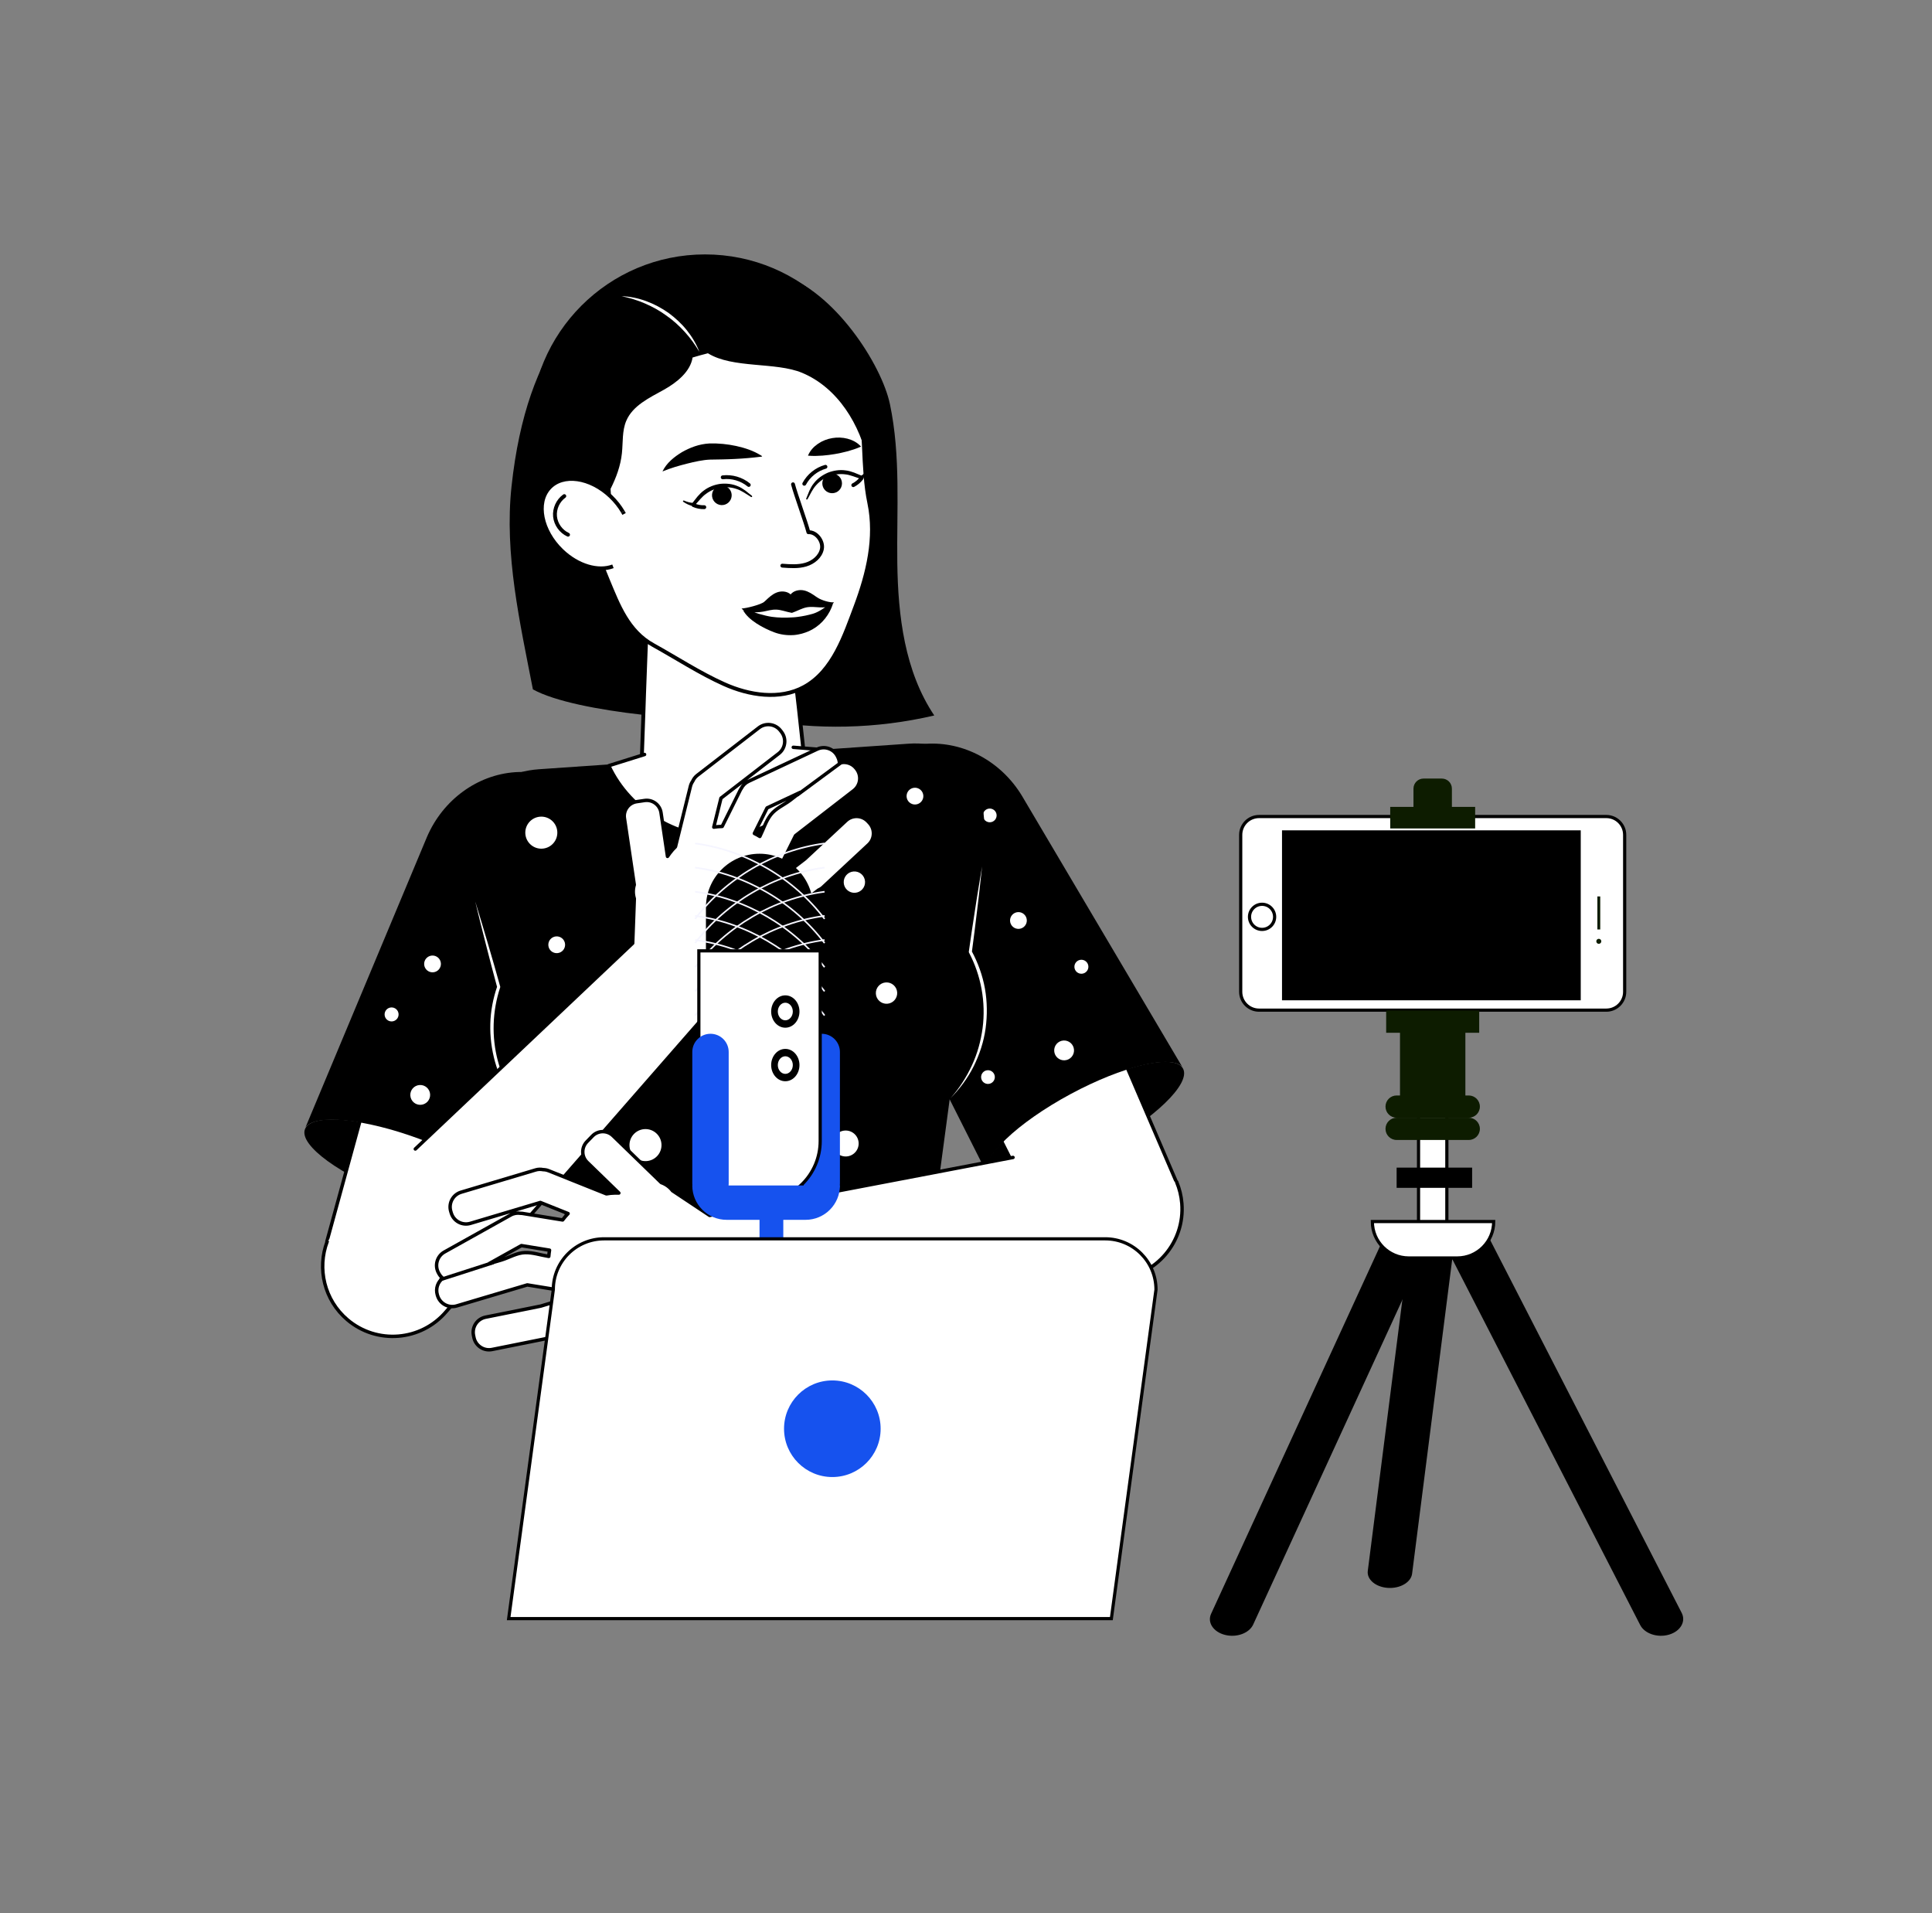
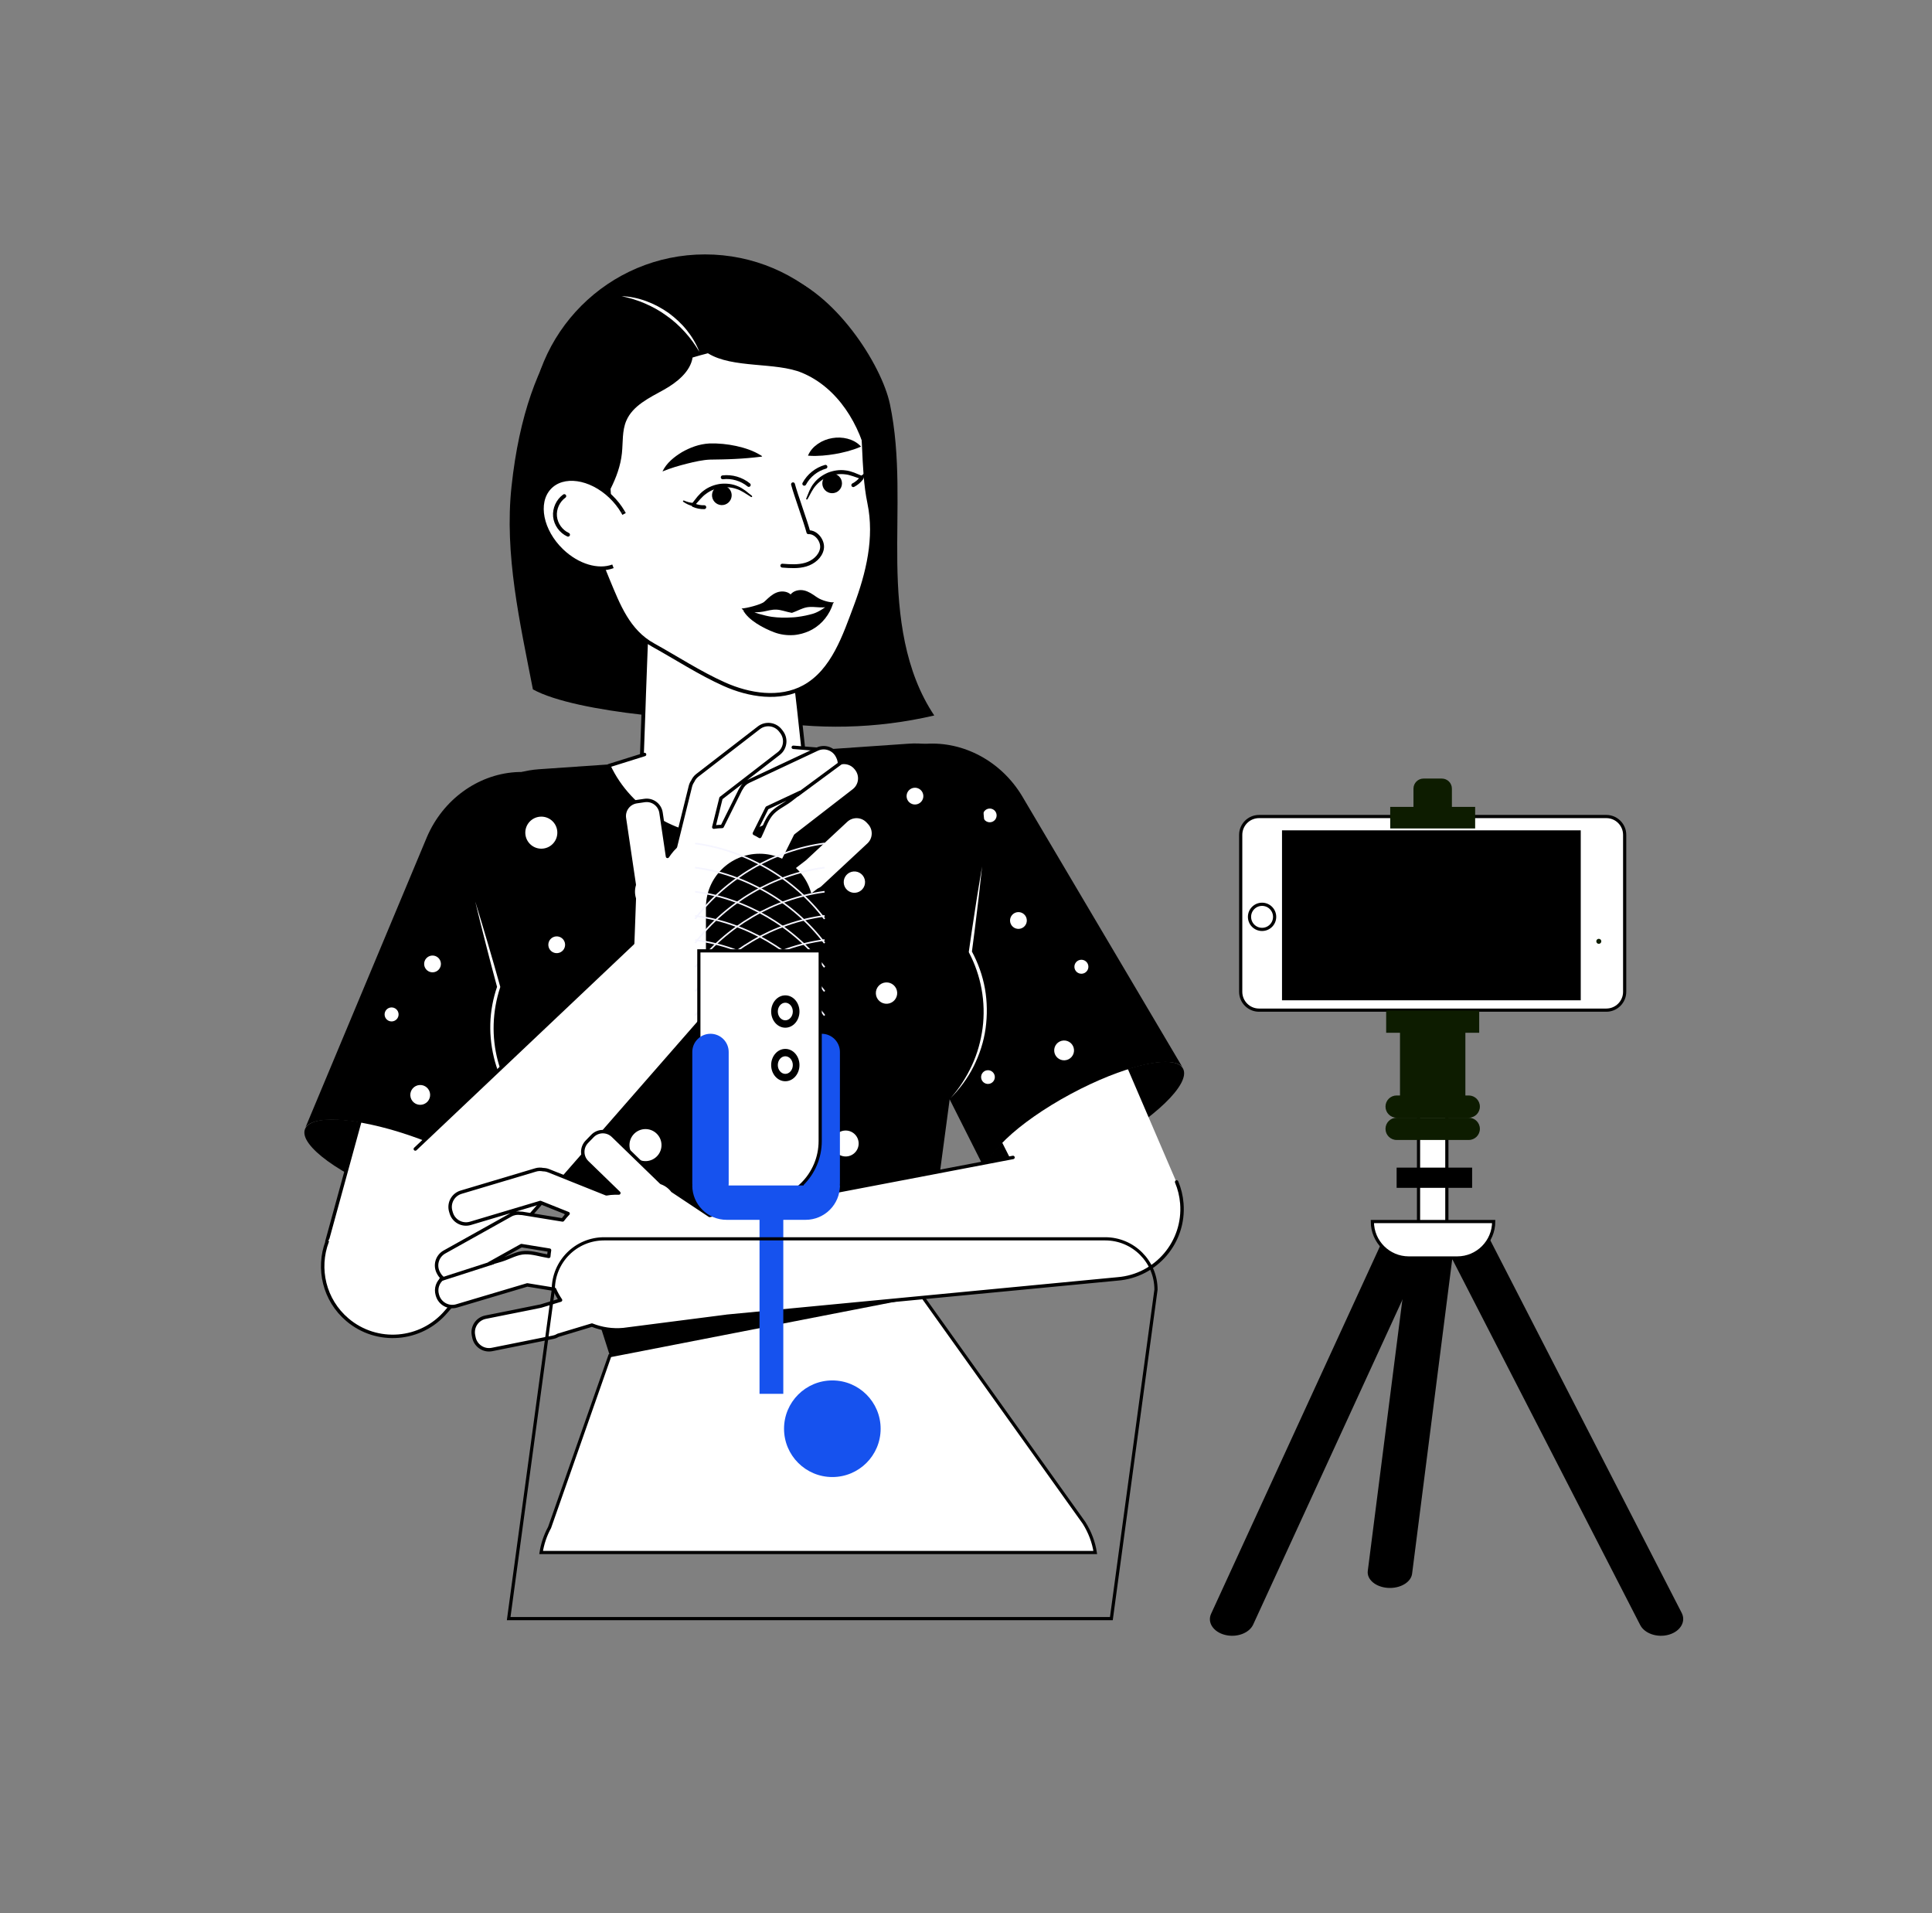
<svg xmlns="http://www.w3.org/2000/svg" width="404" height="400" viewBox="0 0 404 400" fill="none">
  <rect x="0" y="0" width="404" height="400" fill="#808080" stroke="none" />
  <g clip-path="url(#clip0_309:458)">
    <path d="M290.235 331.987C287.676 331.826 285.788 330.237 286.016 328.437L295.148 256.885L304.415 257.468L295.284 329.022C295.054 330.821 292.794 332.148 290.235 331.987Z" fill="black" />
    <path d="M256.144 341.811C253.714 341.19 252.42 339.217 253.253 337.404L290.201 257L299 259.25L262.052 339.654C261.218 341.467 258.574 342.433 256.144 341.811Z" fill="black" />
    <path d="M349.004 341.762C346.61 342.462 343.915 341.565 342.984 339.758L302.558 261.059L311.231 258.519L351.659 337.217C352.588 339.026 351.4 341.06 349.004 341.762Z" fill="black" />
    <path d="M302.549 262.727H296.628V199.292H302.549V262.727Z" fill="white" stroke="black" stroke-width="0.667" stroke-miterlimit="10" />
    <path d="M335.897 211.195H263.28C261.161 211.195 259.443 209.478 259.443 207.359V174.551C259.443 172.433 261.161 170.715 263.28 170.715H335.897C338.016 170.715 339.733 172.433 339.733 174.551V207.359C339.733 209.478 338.016 211.195 335.897 211.195Z" fill="white" />
    <path d="M335.897 211.195H263.28C261.161 211.195 259.443 209.478 259.443 207.359V174.551C259.443 172.433 261.161 170.715 263.28 170.715H335.897C338.016 170.715 339.733 172.433 339.733 174.551V207.359C339.733 209.478 338.016 211.195 335.897 211.195Z" stroke="black" stroke-width="0.667" stroke-miterlimit="10" />
    <path d="M330.549 209.137H268.081V173.602H330.549V209.137Z" fill="black" />
    <path d="M261.284 191.69C261.284 190.239 262.46 189.063 263.911 189.063C265.362 189.063 266.538 190.239 266.538 191.69C266.538 193.14 265.362 194.316 263.911 194.316C262.46 194.316 261.284 193.14 261.284 191.69Z" fill="white" />
    <path d="M261.284 191.69C261.284 190.239 262.46 189.063 263.911 189.063C265.362 189.063 266.538 190.239 266.538 191.69C266.538 193.14 265.362 194.316 263.911 194.316C262.46 194.316 261.284 193.14 261.284 191.69Z" stroke="black" stroke-width="0.667" stroke-miterlimit="10" />
-     <path d="M334.626 194.328H334.026V187.421H334.626V194.328Z" fill="#0D1C00" />
    <path d="M333.801 196.805C333.801 196.515 334.035 196.28 334.326 196.28C334.615 196.28 334.851 196.515 334.851 196.805C334.851 197.096 334.615 197.332 334.326 197.332C334.035 197.332 333.801 197.096 333.801 196.805Z" fill="#0D1C00" />
    <path d="M304.735 263.008H294.586C290.38 263.008 286.972 259.6 286.972 255.396H312.347C312.347 259.6 308.939 263.008 304.735 263.008Z" fill="white" />
    <path d="M304.735 263.008H294.586C290.38 263.008 286.972 259.6 286.972 255.396H312.347C312.347 259.6 308.939 263.008 304.735 263.008Z" stroke="black" stroke-width="0.667" stroke-miterlimit="10" />
    <path d="M308.469 173.211H290.707V168.699H308.469V173.211Z" fill="#0D1C00" />
    <path d="M303.606 170.25H295.57V164.881C295.57 163.721 296.512 162.778 297.673 162.778H301.504C302.665 162.778 303.606 163.721 303.606 164.881V170.25Z" fill="#0D1C00" />
    <path d="M309.316 215.926H289.862V211.274H309.316V215.926Z" fill="#0D1C00" />
    <path d="M306.425 230.023H292.752V213.813H306.425V230.023Z" fill="#0D1C00" />
    <path d="M307.131 233.688H292.047C290.763 233.688 289.721 232.646 289.721 231.362C289.721 230.077 290.763 229.036 292.047 229.036H307.131C308.415 229.036 309.457 230.077 309.457 231.362C309.457 232.646 308.415 233.688 307.131 233.688Z" fill="#0D1C00" />
    <path d="M307.131 238.34H292.047C290.763 238.34 289.721 237.299 289.721 236.013C289.721 234.729 290.763 233.688 292.047 233.688H307.131C308.415 233.688 309.457 234.729 309.457 236.013C309.457 237.299 308.415 238.34 307.131 238.34Z" fill="#0D1C00" />
    <path d="M307.836 248.348H292.048V244.12H307.836V248.348Z" fill="black" />
    <path d="M195.364 149.587C189.178 140.371 187.786 128.783 187.634 117.685C187.482 106.586 188.382 95.347 186.09 84.487C184.34 76.198 174.474 60.846 163.195 57.322C158.24 55.774 113.434 41.533 106.964 101.711C105.439 115.891 108.716 130.13 111.435 144.13C120.499 149.142 147.988 151.205 158.576 150.434C170.723 152.687 183.335 152.398 195.364 149.587Z" fill="black" />
    <path d="M110.86 89.82C110.86 69.591 127.232 53.191 147.428 53.191C167.624 53.191 183.996 69.591 183.996 89.82C183.996 110.051 167.624 126.449 147.428 126.449C127.232 126.449 110.86 110.051 110.86 89.82Z" fill="black" />
    <path d="M152.476 194.925C142.37 195.297 133.943 187.205 133.57 176.939C133.556 176.725 133.556 176.511 133.57 176.312L134.57 148.404L134.69 144.819L134.916 138.725L135.13 133.124L135.343 127.472L164.356 126.419L164.65 126.404L166.61 144.285L167.063 148.205L168.516 161.592L169.996 174.992C170.73 185.499 162.783 194.552 152.476 194.925Z" fill="white" />
    <path d="M152.476 194.925C142.37 195.297 133.943 187.205 133.57 176.939C133.556 176.725 133.556 176.511 133.57 176.312L134.57 148.404L134.69 144.819L134.916 138.725L135.13 133.124L135.343 127.472L164.356 126.419L164.65 126.404L166.61 144.285L167.063 148.205L168.516 161.592L169.996 174.992C170.73 185.499 162.783 194.552 152.476 194.925Z" stroke="black" stroke-width="0.805" stroke-miterlimit="10" />
    <path d="M178.903 126.813C176.649 132.786 174.233 140.307 168.146 143.625C163.057 146.411 156.647 145.381 151.413 143.03C146.293 140.727 141.493 137.586 136.614 134.881C131.331 131.982 129.286 126.522 127.127 121.338C126.533 119.903 125.953 118.454 125.389 117.006C123.939 113.253 122.602 109.467 121.395 105.618C120.929 104.154 120.493 102.673 120.058 101.19C117.981 93.927 116.418 87.197 119.141 79.771C122.249 71.334 129.093 64.361 137.693 61.139C155.069 54.617 173.702 63.781 178.871 80.369C178.999 80.802 179.129 81.254 179.241 81.705C181.238 89.322 180.175 97.438 181.786 105.183C183.299 112.463 181.495 119.903 178.903 126.813Z" fill="white" />
    <path d="M178.903 126.813C176.649 132.786 174.233 140.307 168.146 143.625C163.057 146.411 156.647 145.381 151.413 143.03C146.293 140.727 141.493 137.586 136.614 134.881C131.331 131.982 129.286 126.522 127.127 121.338C126.533 119.903 125.953 118.454 125.389 117.006C123.939 113.253 122.602 109.467 121.395 105.618C120.929 104.154 120.493 102.673 120.058 101.19C117.981 93.927 116.418 87.197 119.141 79.771C122.249 71.334 129.093 64.361 137.693 61.139C155.069 54.617 173.702 63.781 178.871 80.369C178.999 80.802 179.129 81.254 179.241 81.705C181.238 89.322 180.175 97.438 181.786 105.183C183.299 112.463 181.495 119.903 178.903 126.813Z" stroke="black" stroke-width="0.805" stroke-miterlimit="10" />
    <path d="M157.057 103.909C156.041 103.293 155.104 102.574 154.036 102.238C152.976 101.866 151.828 101.787 150.731 101.955C149.635 102.13 148.576 102.551 147.685 103.214C147.224 103.525 146.835 103.923 146.456 104.334L145.281 105.655L145.259 105.679C145.217 105.727 145.163 105.757 145.104 105.767H145.103C144.795 105.811 144.605 105.742 144.408 105.687C144.216 105.626 144.039 105.551 143.865 105.473C143.52 105.31 143.196 105.133 142.879 104.914C142.809 104.867 142.793 104.773 142.84 104.705C142.883 104.643 142.961 104.623 143.027 104.653L143.032 104.657C143.349 104.799 143.696 104.915 144.035 105.005C144.205 105.049 144.376 105.086 144.54 105.107C144.696 105.13 144.876 105.126 144.928 105.097L144.752 105.21L145.847 103.823C146.252 103.359 146.685 102.903 147.195 102.543C148.189 101.787 149.393 101.339 150.62 101.162C151.851 101.034 153.125 101.157 154.259 101.649C154.835 101.87 155.355 102.207 155.849 102.561L157.232 103.663C157.297 103.715 157.308 103.811 157.256 103.877C157.208 103.937 157.121 103.947 157.057 103.909Z" fill="black" />
    <path d="M152.893 102.885C152.528 101.809 151.358 101.234 150.282 101.6C149.208 101.966 148.632 103.134 148.998 104.21C149.365 105.286 150.533 105.861 151.609 105.496C152.684 105.129 153.258 103.961 152.893 102.885Z" fill="black" />
    <path d="M147.277 106.04C146.502 106.068 145.722 105.917 145.014 105.602" stroke="black" stroke-width="0.805" stroke-miterlimit="10" stroke-linecap="round" stroke-linejoin="round" />
    <path d="M168.586 104.241L169.251 102.602C169.509 102.05 169.797 101.502 170.19 101.028C170.937 100.044 171.989 99.311 173.125 98.821C174.281 98.374 175.55 98.174 176.787 98.344C177.407 98.409 178.009 98.594 178.589 98.801L180.223 99.472L180.013 99.46C180.073 99.461 180.231 99.376 180.358 99.278C180.49 99.181 180.621 99.065 180.747 98.942C180.999 98.698 181.243 98.428 181.45 98.148L181.454 98.141C181.503 98.075 181.598 98.06 181.665 98.109C181.725 98.154 181.742 98.233 181.711 98.297C181.542 98.642 181.345 98.956 181.125 99.268C181.013 99.422 180.894 99.573 180.757 99.72C180.611 99.865 180.481 100.018 180.19 100.13H180.189C180.129 100.152 180.066 100.15 180.01 100.13L179.978 100.12L178.309 99.545C177.777 99.372 177.242 99.215 176.687 99.169C175.586 99.031 174.458 99.18 173.415 99.565C172.378 99.957 171.415 100.588 170.673 101.433C169.909 102.249 169.442 103.334 168.859 104.37C168.819 104.442 168.727 104.47 168.654 104.432C168.586 104.394 168.559 104.312 168.586 104.241Z" fill="black" />
    <path d="M171.988 101.436C171.78 100.319 172.516 99.244 173.633 99.038C174.75 98.83 175.824 99.567 176.033 100.684C176.241 101.799 175.504 102.874 174.386 103.082C173.27 103.291 172.196 102.554 171.988 101.436Z" fill="black" />
    <path d="M178.428 101.434C179.118 101.078 179.724 100.564 180.187 99.943" stroke="black" stroke-width="0.805" stroke-miterlimit="10" stroke-linecap="round" stroke-linejoin="round" />
    <path d="M156.574 101.391C155.073 100.153 153.055 99.564 151.125 99.795" stroke="black" stroke-width="0.805" stroke-miterlimit="10" stroke-linecap="round" stroke-linejoin="round" />
    <path d="M172.61 97.593C170.737 98.115 169.097 99.43 168.18 101.145" stroke="black" stroke-width="0.805" stroke-miterlimit="10" stroke-linecap="round" stroke-linejoin="round" />
    <path d="M165.826 101.252C166.382 103.409 168.489 109.115 169.045 111.275C170.69 111.172 172.181 113.141 171.87 114.761C171.56 116.381 170.084 117.575 168.502 118.044C166.921 118.512 165.234 118.391 163.589 118.265" stroke="black" stroke-width="0.805" stroke-miterlimit="10" stroke-linecap="round" stroke-linejoin="round" />
    <path d="M159.163 95.192L159.119 95.409L159.234 95.294C157.599 94.228 155.763 93.65 153.942 93.244C152.099 92.853 150.278 92.662 148.331 92.718C146.15 92.845 144.327 93.565 142.628 94.517C140.987 95.51 139.382 96.785 138.527 98.57C140.302 97.837 141.959 97.369 143.642 96.941C145.295 96.525 146.996 96.153 148.447 96.094C150.13 96.065 151.94 96.052 153.715 95.953C155.507 95.865 157.288 95.716 159.19 95.48L159.378 95.456L159.303 95.365L159.163 95.192Z" fill="black" />
    <path d="M180.048 93.374C179.254 92.484 178.25 91.998 177.214 91.718C176.174 91.45 175.086 91.415 174.036 91.594C172.985 91.769 171.969 92.163 171.077 92.76C170.192 93.368 169.408 94.162 168.956 95.268C170.14 95.367 171.092 95.317 172.006 95.255C172.914 95.18 173.762 95.075 174.605 94.928C175.449 94.783 176.285 94.602 177.165 94.37C178.049 94.124 178.965 93.856 180.048 93.374Z" fill="black" />
    <path d="M174.4 125.924L174.196 126.172C174.065 126.26 173.919 126.332 173.788 126.39C173.088 126.696 172.271 126.74 171.497 126.712C170.565 126.668 169.631 126.536 168.699 126.696C167.604 126.886 166.641 127.484 165.577 127.848H165.563C164.469 127.66 163.419 127.208 162.296 127.177C161.377 127.149 160.459 127.425 159.54 127.601C158.781 127.761 156.973 127.834 155.895 127.645H155.879C155.66 127.601 155.485 127.542 155.34 127.484L155.325 127.469L155.063 127.222C155.996 127.208 159.16 126.404 159.803 125.822L160.095 125.56C160.78 124.917 161.493 124.232 162.412 123.882C163.316 123.517 164.571 123.576 165.329 124.276C165.956 123.473 167.181 123.226 168.129 123.445C169.107 123.664 169.908 124.232 170.681 124.772L171.003 124.976C171.716 125.457 173.467 126.025 174.4 125.924Z" fill="black" />
    <path d="M174.196 126.173C173.496 128.448 171.95 130.432 169.865 131.599C169.413 131.861 168.932 132.065 168.436 132.24C167.954 132.416 167.444 132.561 166.933 132.648C166.788 132.677 166.628 132.693 166.481 132.721L166.132 132.765C166.073 132.765 166.001 132.78 165.928 132.78H165.884C164.542 132.868 163.157 132.677 161.888 132.197C159.641 131.351 156.39 129.631 155.34 127.485C155.485 127.544 155.661 127.603 155.88 127.647H155.894C157.366 128.288 159.89 129.033 161.362 129.236C162.72 129.425 164.221 129.455 165.694 129.353H165.738C165.81 129.353 165.898 129.339 165.972 129.339C166.088 129.323 166.22 129.309 166.336 129.309C166.51 129.28 166.67 129.265 166.832 129.251C167.386 129.177 167.954 129.091 168.494 128.975C169.048 128.857 169.573 128.725 170.084 128.58C171.366 128.201 172.796 127.165 173.788 126.392C173.918 126.333 174.065 126.261 174.196 126.173Z" fill="black" />
    <path d="M173.787 126.391C172.795 127.165 171.367 128.199 170.083 128.579C169.573 128.725 169.047 128.857 168.494 128.974C167.954 129.089 167.386 129.177 166.831 129.25C166.671 129.265 166.51 129.279 166.335 129.309C166.219 129.309 166.087 129.322 165.971 129.338C165.898 129.338 165.811 129.353 165.738 129.353H165.694C164.221 129.454 162.719 129.425 161.363 129.235C159.89 129.031 157.367 128.287 155.894 127.646C156.973 127.835 158.782 127.762 159.539 127.602C160.458 127.426 161.377 127.15 162.295 127.179C163.419 127.209 164.469 127.661 165.563 127.85H165.577C166.642 127.485 167.605 126.887 168.698 126.697C169.631 126.537 170.565 126.669 171.498 126.713C172.271 126.742 173.087 126.697 173.787 126.391Z" stroke="black" stroke-width="0.549" stroke-miterlimit="10" stroke-linecap="round" stroke-linejoin="round" />
    <path d="M117.465 124.651C117.474 125.089 117.497 125.527 117.549 125.969C117.529 125.529 117.493 125.09 117.465 124.651Z" fill="black" />
    <path d="M184.533 91.094C182.773 81.111 177.407 71.574 169.024 65.872C168.839 65.748 168.644 65.635 168.456 65.514C160.184 59.172 148.689 57.011 137.692 61.139C129.092 64.36 122.248 71.334 119.14 79.771C118.401 81.786 117.987 83.747 117.804 85.683C115.723 90.764 115.095 96.523 115.26 102.068C115.487 109.63 116.997 117.1 117.465 124.648C117.351 119.472 120.047 114.528 122.892 110.118C123.685 112.428 124.508 114.726 125.388 117.006C125.791 116.376 126.129 115.716 126.403 115.04C128.064 111.019 127.992 106.614 127.672 102.216C128.863 99.848 129.772 97.386 130.049 94.75C130.289 92.472 130.064 90.083 130.961 87.976C132.321 84.784 135.796 83.171 138.828 81.483C141.545 79.97 144.365 77.696 144.827 74.746C145.889 74.431 146.957 74.132 148.031 73.858C153.185 77.075 162.196 75.65 167.701 77.938C175.188 81.048 179.919 88.815 181.536 96.758C183.156 104.7 182.156 112.915 181.152 120.959C184.675 111.454 186.293 101.076 184.533 91.094Z" fill="black" />
    <path d="M129.983 61.925C133.486 62.042 136.907 63.397 139.79 65.415C141.209 66.466 142.523 67.666 143.622 69.045C144.721 70.422 145.635 71.945 146.253 73.578C145.367 72.078 144.357 70.673 143.201 69.405C142.046 68.138 140.778 66.974 139.371 66.001C137.998 64.981 136.487 64.157 134.917 63.469C133.345 62.783 131.689 62.279 129.983 61.925Z" fill="white" />
    <path d="M128.174 118.403C125.118 119.555 120.831 118.363 117.465 115.127C113.181 111.01 112.006 105.144 114.841 102.026C117.677 98.906 123.447 99.713 127.731 103.831C128.743 104.806 129.583 105.875 130.235 106.986" fill="white" />
    <path d="M128.174 118.403C125.118 119.555 120.831 118.363 117.465 115.127C113.181 111.01 112.006 105.144 114.841 102.026C117.677 98.906 123.447 99.713 127.731 103.831C128.743 104.806 129.583 105.875 130.235 106.986" stroke="black" stroke-width="0.805" stroke-miterlimit="10" />
    <path d="M130.236 106.985C130.328 107.142 130.417 107.298 130.501 107.457Z" fill="white" />
    <path d="M130.236 106.985C130.328 107.142 130.417 107.298 130.501 107.457" stroke="black" stroke-width="0.805" stroke-miterlimit="10" />
    <path d="M118 103.721C116.67 104.672 115.904 106.357 116.062 107.982C116.221 109.61 117.297 111.116 118.784 111.793" stroke="black" stroke-width="0.805" stroke-miterlimit="10" stroke-linecap="round" stroke-linejoin="round" />
    <path d="M83.304 250.276C95.343 254.738 106.115 255.625 107.363 252.257C108.61 248.89 99.862 242.545 87.823 238.082C75.783 233.622 65.012 232.736 63.764 236.102C62.516 239.469 71.264 245.814 83.304 250.276Z" fill="black" />
    <path d="M99.529 257.409L109.429 228.428L111.061 223.62L113.763 215.705L115.554 210.468L118.591 201.533L121.21 193.871C124.837 183.233 119.917 172.017 110.522 169.432C108.887 168.981 107.215 168.823 105.59 168.935C104.139 169.035 102.717 169.349 101.335 169.849C95.767 171.837 91.033 176.917 89.174 183.676L83.683 203.701L80.959 213.624L68.475 259.137C68.443 259.283 68.394 259.417 68.362 259.562" fill="white" />
    <path d="M99.529 257.409L109.429 228.428L111.061 223.62L113.763 215.705L115.554 210.468L118.591 201.533L121.21 193.871C124.837 183.233 119.917 172.017 110.522 169.432C108.887 168.981 107.215 168.823 105.59 168.935C104.139 169.035 102.717 169.349 101.335 169.849C95.767 171.837 91.033 176.917 89.174 183.676L83.683 203.701L80.959 213.624L68.475 259.137C68.443 259.283 68.394 259.417 68.362 259.562" stroke="black" stroke-width="0.72" stroke-miterlimit="10" stroke-linecap="round" stroke-linejoin="round" />
    <path d="M63.873 235.727C65.844 232.853 76.189 233.863 87.701 238.115C99.744 242.581 108.503 248.927 107.243 252.303C107.212 252.376 107.18 252.431 107.132 252.505L107.26 252.551L128.344 190.721C132.584 178.499 126.181 165.341 114.403 162.12C112.175 161.509 109.936 161.291 107.725 161.444C99.851 161.988 92.619 167.181 89.267 175.023L63.873 235.727Z" fill="black" />
    <path d="M80.426 212.192C80.482 212.998 81.181 213.607 81.986 213.551C82.793 213.495 83.401 212.796 83.345 211.991C83.289 211.184 82.591 210.576 81.785 210.631C80.979 210.687 80.37 211.387 80.426 212.192Z" fill="white" />
    <path d="M85.804 229.062C85.882 230.204 86.873 231.067 88.016 230.987C89.158 230.91 90.02 229.919 89.941 228.776C89.861 227.634 88.872 226.771 87.729 226.851C86.586 226.93 85.725 227.92 85.804 229.062Z" fill="white" />
    <path d="M92.196 201.413C92.263 202.381 91.533 203.218 90.567 203.285C89.6 203.351 88.763 202.622 88.696 201.655C88.628 200.689 89.359 199.85 90.325 199.783C91.291 199.718 92.129 200.446 92.196 201.413Z" fill="white" />
    <path d="M229.978 240.14C218.667 246.216 208.119 248.575 206.421 245.412C204.722 242.249 212.514 234.76 223.825 228.684C235.137 222.609 245.683 220.249 247.382 223.412C249.082 226.575 241.289 234.064 229.978 240.14Z" fill="black" />
    <path d="M214.888 249.434L201.096 222.088L198.818 217.552L195.052 210.083L192.558 205.143L188.32 196.711L184.671 189.48C179.615 179.444 182.947 167.658 191.896 163.803C193.454 163.132 195.087 162.744 196.712 162.632C198.164 162.532 199.616 162.648 201.054 162.955C206.842 164.158 212.23 168.538 215 174.976L223.195 194.055L227.258 203.511L245.884 246.872C245.936 247.014 246.003 247.138 246.056 247.279" fill="white" />
-     <path d="M214.888 249.434L201.096 222.088L198.818 217.552L195.052 210.083L192.558 205.143L188.32 196.711L184.671 189.48C179.615 179.444 182.947 167.658 191.896 163.803C193.454 163.132 195.087 162.744 196.712 162.632C198.164 162.532 199.616 162.648 201.054 162.955C206.842 164.158 212.23 168.538 215 174.976L223.195 194.055L227.258 203.511L245.884 246.872C245.936 247.014 246.003 247.138 246.056 247.279" stroke="black" stroke-width="0.72" stroke-miterlimit="10" stroke-linecap="round" stroke-linejoin="round" />
    <path d="M247.222 223.056C244.876 220.478 234.768 222.902 223.95 228.698C212.637 234.778 204.834 242.269 206.546 245.439C206.586 245.509 206.626 245.559 206.684 245.626L206.564 245.688L177.173 187.348C171.292 175.825 175.825 161.912 187.048 157.1C189.17 156.189 191.357 155.664 193.569 155.512C201.442 154.968 209.321 159.115 213.72 166.421L247.222 223.056Z" fill="black" />
    <path d="M208.401 170.384C208.456 171.176 207.859 171.86 207.068 171.914C206.277 171.969 205.592 171.373 205.537 170.581C205.483 169.792 206.079 169.106 206.871 169.052C207.661 168.997 208.347 169.593 208.401 170.384Z" fill="white" />
    <path d="M227.59 202.022C227.646 202.828 227.036 203.526 226.231 203.582C225.426 203.638 224.727 203.03 224.671 202.224C224.616 201.418 225.224 200.72 226.03 200.664C226.835 200.608 227.534 201.217 227.59 202.022Z" fill="white" />
    <path d="M214.714 192.332C214.781 193.299 214.052 194.136 213.085 194.203C212.118 194.269 211.28 193.54 211.214 192.573C211.146 191.607 211.877 190.769 212.842 190.701C213.809 190.636 214.648 191.364 214.714 192.332Z" fill="white" />
    <path d="M224.584 219.472C224.663 220.613 223.802 221.605 222.659 221.682C221.516 221.762 220.526 220.9 220.447 219.757C220.368 218.614 221.23 217.625 222.372 217.546C223.515 217.466 224.504 218.329 224.584 219.472Z" fill="white" />
    <path d="M208.025 225.091C208.08 225.882 207.482 226.567 206.692 226.622C205.901 226.676 205.216 226.079 205.161 225.288C205.106 224.498 205.704 223.812 206.494 223.758C207.285 223.703 207.97 224.299 208.025 225.091Z" fill="white" />
    <path d="M205.246 181.171L202.782 199.023C203.626 200.582 204.318 202.239 204.828 203.979C205.358 205.792 205.704 207.675 205.84 209.631C206 211.959 205.856 214.252 205.415 216.448C205.056 218.351 204.49 220.182 203.727 221.91C202.48 224.77 200.755 227.387 198.614 229.631L192.658 274.135L127.53 283.438L112.042 235.022C110.37 233.606 108.87 231.962 107.588 230.158C106.068 228.01 104.848 225.624 104.022 223.052C103.378 221.06 102.958 218.951 102.806 216.752C102.651 214.523 102.79 212.332 103.163 210.227C103.404 208.895 103.734 207.602 104.152 206.344L99.25 188.498C97.22 181.935 97.072 175.387 99.09 170.308C100.748 166.09 103.908 162.896 108.723 161.51C109.942 161.166 111.283 160.927 112.735 160.827L189.994 155.487C191.431 155.388 192.763 155.44 193.988 155.616C198.688 156.303 201.832 158.96 203.686 162.775C206.055 167.595 206.371 174.26 205.246 181.171Z" fill="black" />
    <path d="M205.362 181.157C205.024 184.141 204.731 187.132 204.351 190.112C203.988 193.093 203.634 196.076 203.226 199.052L203.192 198.856C204.516 201.304 205.472 203.962 205.963 206.708C206.444 209.457 206.475 212.276 206.095 215.033C205.719 217.796 204.83 220.469 203.598 222.952C202.36 225.437 200.672 227.672 198.738 229.625C200.579 227.574 202.07 225.242 203.224 222.77C204.38 220.294 205.107 217.64 205.472 214.948C206.171 209.556 205.167 203.965 202.624 199.16C202.591 199.098 202.582 199.028 202.59 198.962C203 195.989 203.463 193.021 203.919 190.053C204.356 187.081 204.88 184.122 205.362 181.157Z" fill="white" />
    <path d="M112.161 235.016C110.125 233.352 108.288 231.408 106.828 229.19C105.376 226.973 104.224 224.541 103.508 221.974C102.802 219.406 102.454 216.736 102.529 214.069C102.592 211.401 103.106 208.752 103.969 206.233L103.965 206.425C103.152 203.446 102.373 200.46 101.61 197.469C100.824 194.485 100.116 191.478 99.376 188.481C100.27 191.434 101.197 194.381 102.045 197.349C102.917 200.312 103.772 203.276 104.594 206.252C104.612 206.317 104.608 206.384 104.588 206.444C102.957 211.377 102.762 216.781 104.109 221.809C104.788 224.318 105.796 226.748 107.17 228.972C108.542 231.193 110.206 233.248 112.161 235.016Z" fill="white" />
    <path d="M165.885 156.243L173.794 156.877C170.94 166.145 162.494 173.735 152.776 174.825C142.341 176.008 131.668 169.552 127.302 160.089L134.786 157.744" fill="white" />
    <path d="M165.885 156.243L173.794 156.877C170.94 166.145 162.494 173.735 152.776 174.825C142.341 176.008 131.668 169.552 127.302 160.089L134.786 157.744" stroke="black" stroke-width="0.72" stroke-miterlimit="10" stroke-linecap="round" stroke-linejoin="round" />
    <path d="M118.164 197.406C118.23 198.373 117.501 199.212 116.534 199.277C115.568 199.344 114.73 198.614 114.664 197.648C114.596 196.681 115.326 195.844 116.293 195.776C117.26 195.71 118.097 196.438 118.164 197.406Z" fill="white" />
    <path d="M138.318 239.182C138.446 241.027 137.052 242.626 135.207 242.754C133.362 242.88 131.762 241.488 131.635 239.643C131.507 237.798 132.9 236.199 134.746 236.071C136.591 235.943 138.19 237.335 138.318 239.182Z" fill="white" />
    <path d="M187.608 207.477C187.692 208.707 186.764 209.774 185.534 209.858C184.304 209.943 183.238 209.014 183.152 207.783C183.068 206.554 183.996 205.487 185.226 205.402C186.456 205.318 187.523 206.246 187.608 207.477Z" fill="white" />
    <path d="M161.38 202.736C161.556 205.284 159.632 207.492 157.084 207.668C154.536 207.846 152.326 205.923 152.15 203.374C151.974 200.824 153.898 198.616 156.446 198.44C158.994 198.264 161.204 200.187 161.38 202.736Z" fill="white" />
    <path d="M193.078 166.327C193.144 167.295 192.415 168.132 191.448 168.199C190.482 168.266 189.644 167.536 189.578 166.57C189.511 165.603 190.24 164.764 191.207 164.698C192.174 164.632 193.011 165.36 193.078 166.327Z" fill="white" />
    <path d="M116.536 173.856C116.664 175.703 115.271 177.302 113.425 177.43C111.58 177.556 109.98 176.163 109.853 174.319C109.725 172.474 111.119 170.874 112.964 170.746C114.809 170.619 116.408 172.011 116.536 173.856Z" fill="white" />
    <path d="M179.547 238.891C179.65 240.384 178.523 241.679 177.028 241.783C175.535 241.885 174.24 240.757 174.136 239.264C174.034 237.771 175.16 236.475 176.655 236.372C178.148 236.268 179.443 237.396 179.547 238.891Z" fill="white" />
    <path d="M121.679 225.144C121.777 226.55 120.715 227.769 119.31 227.865C117.903 227.962 116.685 226.901 116.587 225.496C116.49 224.089 117.551 222.87 118.958 222.774C120.363 222.676 121.582 223.737 121.679 225.144Z" fill="white" />
    <path d="M180.888 184.277C180.974 185.508 180.046 186.575 178.815 186.659C177.584 186.744 176.519 185.815 176.434 184.584C176.348 183.355 177.278 182.289 178.507 182.203C179.738 182.119 180.804 183.047 180.888 184.277Z" fill="white" />
    <path d="M145.312 187.698C145.409 189.105 144.348 190.324 142.942 190.42C141.536 190.517 140.317 189.456 140.22 188.05C140.122 186.644 141.184 185.426 142.59 185.329C143.996 185.23 145.214 186.292 145.312 187.698Z" fill="white" />
    <path d="M161.386 244.464C161.435 245.166 160.904 245.776 160.2 245.825C159.498 245.873 158.888 245.342 158.84 244.64C158.791 243.936 159.322 243.326 160.024 243.278C160.728 243.23 161.338 243.761 161.386 244.464Z" fill="white" />
    <path d="M229.028 324.59H113.152C113.426 322.823 114.004 321.05 114.932 319.337L127.53 283.438L192.658 270.751L226.682 318.382C227.94 320.378 228.705 322.481 229.028 324.59Z" fill="white" />
    <path d="M229.028 324.59H113.152C113.426 322.823 114.004 321.05 114.932 319.337L127.53 283.438L192.658 270.751L226.682 318.382C227.94 320.378 228.705 322.481 229.028 324.59Z" stroke="black" stroke-width="0.667" stroke-miterlimit="10" />
    <path d="M161.138 170.398C160.148 171.702 159.67 173.315 158.948 174.763L158.888 174.883C158.515 174.653 158.134 174.443 157.744 174.253L160.399 168.918L167.318 165.671C166.622 166.233 165.924 166.793 165.208 167.329C163.852 168.346 162.187 169.017 161.138 170.398ZM68.414 259.578C66.29 265.208 67.792 271.803 72.643 275.921C78.811 281.157 88.056 280.401 93.294 274.233L147.343 212.405L147.396 212.359L162.203 196.493C163.738 194.737 164.752 192.709 165.286 190.593L171.135 186.101C171.459 185.959 171.771 185.773 172.046 185.518L181.62 176.605C182.922 175.394 182.995 173.358 181.783 172.055L181.475 171.725C180.263 170.425 178.227 170.351 176.926 171.562L168.311 179.582L164.88 182.215C164.59 181.41 164.22 180.63 163.782 179.878L166.352 174.713L178.536 165.286C179.943 164.198 180.2 162.177 179.112 160.77L179.011 160.638C178.172 159.554 176.782 159.161 175.543 159.531C175.515 159.147 175.427 158.762 175.254 158.394L175.154 158.179C174.398 156.569 172.482 155.875 170.872 156.631L156.51 163.367C155.839 163.682 155.339 164.203 155.026 164.815C154.955 164.923 154.879 165.023 154.82 165.141L151.016 172.786C150.43 172.803 149.843 172.847 149.263 172.935L150.763 166.874L162.844 157.543C164.251 156.457 164.511 154.435 163.423 153.029L163.202 152.742C162.115 151.334 160.094 151.075 158.687 152.161L145.804 162.111C145.375 162.443 145.066 162.869 144.856 163.331C144.642 163.642 144.471 163.989 144.375 164.377L141.242 177.041C141.039 177.246 140.831 177.443 140.639 177.663C140.25 178.109 139.904 178.577 139.58 179.053L138.227 169.923C137.982 168.263 136.438 167.118 134.779 167.365L133.128 167.607C131.47 167.854 130.324 169.398 130.57 171.057L132.634 184.982C132.35 185.933 132.356 186.941 132.642 187.885L132.302 197.203L86.848 240.226" fill="white" />
    <path d="M68.414 259.578C66.29 265.208 67.792 271.803 72.643 275.921C78.811 281.157 88.056 280.401 93.294 274.233L147.343 212.405L147.396 212.359L162.203 196.493C163.738 194.737 164.752 192.709 165.286 190.593L171.135 186.101C171.459 185.959 171.771 185.773 172.046 185.518L181.62 176.605C182.922 175.394 182.995 173.358 181.783 172.055L181.475 171.725C180.263 170.425 178.227 170.351 176.926 171.562L168.311 179.582L164.88 182.215C164.59 181.41 164.22 180.63 163.782 179.878L166.352 174.713L178.536 165.286C179.943 164.198 180.2 162.177 179.112 160.77L179.011 160.638C178.172 159.554 176.782 159.161 175.543 159.531C175.515 159.147 175.427 158.762 175.254 158.394L175.154 158.179C174.398 156.569 172.482 155.875 170.872 156.631L156.51 163.367C155.839 163.682 155.339 164.203 155.026 164.815C154.955 164.923 154.879 165.023 154.82 165.141L151.016 172.786C150.43 172.803 149.843 172.847 149.263 172.935L150.763 166.874L162.844 157.543C164.251 156.457 164.511 154.435 163.423 153.029L163.202 152.742C162.115 151.334 160.094 151.075 158.687 152.161L145.804 162.111C145.375 162.443 145.066 162.869 144.856 163.331C144.642 163.642 144.471 163.989 144.375 164.377L141.242 177.041C141.039 177.246 140.831 177.443 140.639 177.663C140.25 178.109 139.904 178.577 139.58 179.053L138.227 169.923C137.982 168.263 136.438 167.118 134.779 167.365L133.128 167.607C131.47 167.854 130.324 169.398 130.57 171.057L132.634 184.982C132.35 185.933 132.356 186.941 132.642 187.885L132.302 197.203L86.848 240.226M161.138 170.398C160.148 171.702 159.67 173.315 158.948 174.763L158.888 174.883C158.515 174.653 158.134 174.443 157.744 174.253L160.399 168.918L167.318 165.671C166.622 166.233 165.924 166.793 165.208 167.329C163.852 168.346 162.187 169.017 161.138 170.398Z" stroke="black" stroke-width="0.72" stroke-miterlimit="10" stroke-linecap="round" stroke-linejoin="round" />
    <path d="M166.79 166.152L175.952 159.386" stroke="black" stroke-width="0.72" stroke-miterlimit="10" stroke-linecap="round" stroke-linejoin="round" />
    <path d="M104.934 263.404C104.081 263.672 103.218 263.912 102.357 264.149L109.03 260.424L114.911 261.381C114.841 261.809 114.787 262.241 114.755 262.68C114.711 262.672 114.667 262.665 114.625 262.657C113.026 262.398 111.437 261.845 109.801 261.888C108.067 261.933 106.55 262.894 104.934 263.404ZM211.829 241.992L148.395 254.112L140.63 248.952C140.03 248.169 139.215 247.576 138.278 247.25L128.174 237.449C126.97 236.281 125.047 236.31 123.881 237.514L122.718 238.712C121.551 239.916 121.581 241.838 122.785 243.006L129.409 249.432C128.833 249.418 128.251 249.426 127.663 249.482C127.373 249.509 127.091 249.562 126.806 249.606L114.694 244.762C114.323 244.613 113.941 244.549 113.565 244.542C113.066 244.442 112.541 244.445 112.019 244.6L96.422 249.257C94.718 249.765 93.75 251.557 94.258 253.262L94.362 253.608C94.87 255.312 96.663 256.281 98.367 255.772L112.994 251.406L118.791 253.725C118.381 254.146 118.003 254.596 117.647 255.062L109.218 253.69C109.089 253.669 108.962 253.672 108.835 253.666C108.155 253.564 107.439 253.665 106.793 254.028L92.941 261.76C91.389 262.625 90.833 264.586 91.699 266.14L91.815 266.346C92.014 266.702 92.275 266.998 92.57 267.245C91.546 268.034 91.054 269.393 91.445 270.706L91.493 270.868C91.999 272.57 93.793 273.542 95.495 273.034L110.262 268.641L115.957 269.568C116.311 270.362 116.729 271.117 117.214 271.824L113.073 273.072L101.534 275.388C99.79 275.738 98.661 277.434 99.011 279.178L99.101 279.621C99.45 281.364 101.146 282.493 102.889 282.144L115.714 279.569C116.082 279.496 116.414 279.35 116.719 279.169L123.779 277.042C125.81 277.842 128.049 278.202 130.371 277.982L151.895 275.216L151.963 275.2L233.713 267.386C241.778 266.733 247.787 259.666 247.134 251.601C247.006 250.017 246.63 248.51 246.047 247.12" fill="white" />
    <path d="M211.829 241.992L148.395 254.112L140.63 248.952C140.03 248.169 139.215 247.576 138.278 247.25L128.174 237.449C126.97 236.281 125.047 236.31 123.881 237.514L122.718 238.712C121.551 239.916 121.581 241.838 122.785 243.006L129.409 249.432C128.833 249.418 128.251 249.426 127.663 249.482C127.373 249.509 127.091 249.562 126.806 249.606L114.694 244.762C114.323 244.613 113.941 244.549 113.565 244.542C113.066 244.442 112.541 244.445 112.019 244.6L96.422 249.257C94.718 249.765 93.75 251.557 94.258 253.262L94.362 253.608C94.87 255.312 96.663 256.281 98.367 255.772L112.994 251.406L118.791 253.725C118.381 254.146 118.003 254.596 117.647 255.062L109.218 253.69C109.089 253.669 108.962 253.672 108.835 253.666C108.155 253.564 107.439 253.665 106.793 254.028L92.941 261.76C91.389 262.625 90.833 264.586 91.699 266.14L91.815 266.346C92.014 266.702 92.275 266.998 92.57 267.245C91.546 268.034 91.054 269.393 91.445 270.706L91.493 270.868C91.999 272.57 93.793 273.542 95.495 273.034L110.262 268.641L115.957 269.568C116.311 270.362 116.729 271.117 117.214 271.824L113.073 273.072L101.534 275.388C99.79 275.738 98.661 277.434 99.011 279.178L99.101 279.621C99.45 281.364 101.146 282.493 102.889 282.144L115.714 279.569C116.082 279.496 116.414 279.35 116.719 279.169L123.779 277.042C125.81 277.842 128.049 278.202 130.371 277.982L151.895 275.216L151.963 275.2L233.713 267.386C241.778 266.733 247.787 259.666 247.134 251.601C247.006 250.017 246.63 248.51 246.047 247.12M104.934 263.404C104.081 263.672 103.218 263.912 102.357 264.149L109.03 260.424L114.911 261.381C114.841 261.809 114.787 262.241 114.755 262.68C114.711 262.672 114.667 262.665 114.625 262.657C113.026 262.398 111.437 261.845 109.801 261.888C108.067 261.933 106.55 262.894 104.934 263.404Z" stroke="black" stroke-width="0.72" stroke-miterlimit="10" stroke-linecap="round" stroke-linejoin="round" />
    <path d="M103.054 264L92.213 267.492" stroke="black" stroke-width="0.72" stroke-miterlimit="10" stroke-linecap="round" stroke-linejoin="round" />
    <path d="M158.825 215.863C152.636 215.863 147.618 210.845 147.618 204.657V189.702C147.618 183.513 152.636 178.495 158.825 178.495C165.014 178.495 170.032 183.513 170.032 189.702V204.657C170.032 210.845 165.014 215.863 158.825 215.863Z" fill="black" />
    <path d="M145.366 197.168C151.837 188.625 161.804 182.813 172.426 181.389" stroke="#F5F5FF" stroke-width="0.333" stroke-miterlimit="10" />
    <path d="M145.366 192.117C151.837 183.575 161.804 177.761 172.426 176.339" stroke="#F5F5FF" stroke-width="0.333" stroke-miterlimit="10" />
    <path d="M145.366 202.215C151.837 193.672 161.804 187.86 172.426 186.438" stroke="#F5F5FF" stroke-width="0.333" stroke-miterlimit="10" />
    <path d="M145.366 207.266C151.837 198.722 161.804 192.91 172.426 191.487" stroke="#F5F5FF" stroke-width="0.333" stroke-miterlimit="10" />
    <path d="M145.366 212.312C151.837 203.769 161.804 197.957 172.426 196.534" stroke="#F5F5FF" stroke-width="0.333" stroke-miterlimit="10" />
    <path d="M172.426 197.168C165.955 188.625 155.989 182.813 145.366 181.389" stroke="#F5F5FF" stroke-width="0.333" stroke-miterlimit="10" />
    <path d="M172.426 192.117C165.955 183.575 155.989 177.761 145.366 176.339" stroke="#F5F5FF" stroke-width="0.333" stroke-miterlimit="10" />
    <path d="M172.426 202.215C165.955 193.672 155.989 187.86 145.366 186.438" stroke="#F5F5FF" stroke-width="0.333" stroke-miterlimit="10" />
    <path d="M172.426 207.266C165.955 198.722 155.989 192.91 145.366 191.487" stroke="#F5F5FF" stroke-width="0.333" stroke-miterlimit="10" />
    <path d="M172.426 212.312C165.955 203.769 155.989 197.957 145.366 196.534" stroke="#F5F5FF" stroke-width="0.333" stroke-miterlimit="10" />
    <path d="M171.83 251.238C169.727 251.238 168.023 249.534 168.023 247.432V219.942C168.023 217.841 169.727 216.137 171.83 216.137C173.931 216.137 175.635 217.841 175.635 219.942V247.432C175.635 249.534 173.931 251.238 171.83 251.238Z" fill="#1652EE" />
    <path d="M158.825 251.238C151.819 251.238 146.137 245.557 146.137 238.55V198.797H171.512V238.55C171.512 245.557 165.832 251.238 158.825 251.238Z" fill="white" />
    <path d="M158.825 251.238C151.819 251.238 146.137 245.557 146.137 238.55V198.797H171.512V238.55C171.512 245.557 165.832 251.238 158.825 251.238Z" stroke="black" stroke-width="0.667" stroke-miterlimit="10" />
    <path d="M148.569 251.238C146.468 251.238 144.764 249.534 144.764 247.432V219.942C144.764 217.841 146.468 216.137 148.569 216.137C150.672 216.137 152.376 217.841 152.376 219.942V247.432C152.376 249.534 150.672 251.238 148.569 251.238Z" fill="#1652EE" />
    <path d="M168.455 255.035H151.944C147.979 255.035 144.763 251.82 144.763 247.854H175.636C175.636 251.82 172.42 255.035 168.455 255.035Z" fill="#1652EE" />
    <path d="M163.795 291.414H158.825V251.238H163.795V291.414Z" fill="#1652EE" />
    <path d="M167.177 211.485C167.177 213.353 165.852 214.867 164.217 214.867C162.583 214.867 161.257 213.353 161.257 211.485C161.257 209.617 162.583 208.102 164.217 208.102C165.852 208.102 167.177 209.617 167.177 211.485Z" fill="black" />
    <path d="M166.119 211.483C166.119 212.683 165.267 213.656 164.217 213.656C163.167 213.656 162.315 212.683 162.315 211.483C162.315 210.283 163.167 209.31 164.217 209.31C165.267 209.31 166.119 210.283 166.119 211.483Z" fill="white" />
    <path d="M166.119 211.483C166.119 212.683 165.267 213.656 164.217 213.656C163.167 213.656 162.315 212.683 162.315 211.483C162.315 210.283 163.167 209.31 164.217 209.31C165.267 209.31 166.119 210.283 166.119 211.483Z" stroke="black" stroke-width="0.667" stroke-miterlimit="10" />
    <path d="M167.177 222.68C167.177 224.548 165.852 226.062 164.217 226.062C162.583 226.062 161.257 224.548 161.257 222.68C161.257 220.812 162.583 219.296 164.217 219.296C165.852 219.296 167.177 220.812 167.177 222.68Z" fill="black" />
    <path d="M166.119 222.678C166.119 223.877 165.267 224.852 164.217 224.852C163.167 224.852 162.315 223.877 162.315 222.678C162.315 221.478 163.167 220.505 164.217 220.505C165.267 220.505 166.119 221.478 166.119 222.678Z" fill="white" />
    <path d="M166.119 222.678C166.119 223.877 165.267 224.852 164.217 224.852C163.167 224.852 162.315 223.877 162.315 222.678C162.315 221.478 163.167 220.505 164.217 220.505C165.267 220.505 166.119 221.478 166.119 222.678Z" stroke="black" stroke-width="0.667" stroke-miterlimit="10" />
-     <path d="M232.396 338.414H106.369L115.703 269.625C115.703 263.762 120.456 259.007 126.32 259.007H231.112C236.976 259.007 241.729 263.762 241.729 269.625L232.396 338.414Z" fill="white" />
    <path d="M232.396 338.414H106.369L115.703 269.625C115.703 263.762 120.456 259.007 126.32 259.007H231.112C236.976 259.007 241.729 263.762 241.729 269.625L232.396 338.414Z" stroke="black" stroke-width="0.667" stroke-miterlimit="10" />
    <path d="M163.95 298.713C163.95 293.134 168.472 288.614 174.05 288.614C179.628 288.614 184.149 293.134 184.149 298.713C184.149 304.291 179.628 308.812 174.05 308.812C168.472 308.812 163.95 304.291 163.95 298.713Z" fill="#1652EE" />
  </g>
  <defs>
    <clipPath id="clip0_309:458">
      <rect width="404" height="400" fill="white" />
    </clipPath>
  </defs>
</svg>